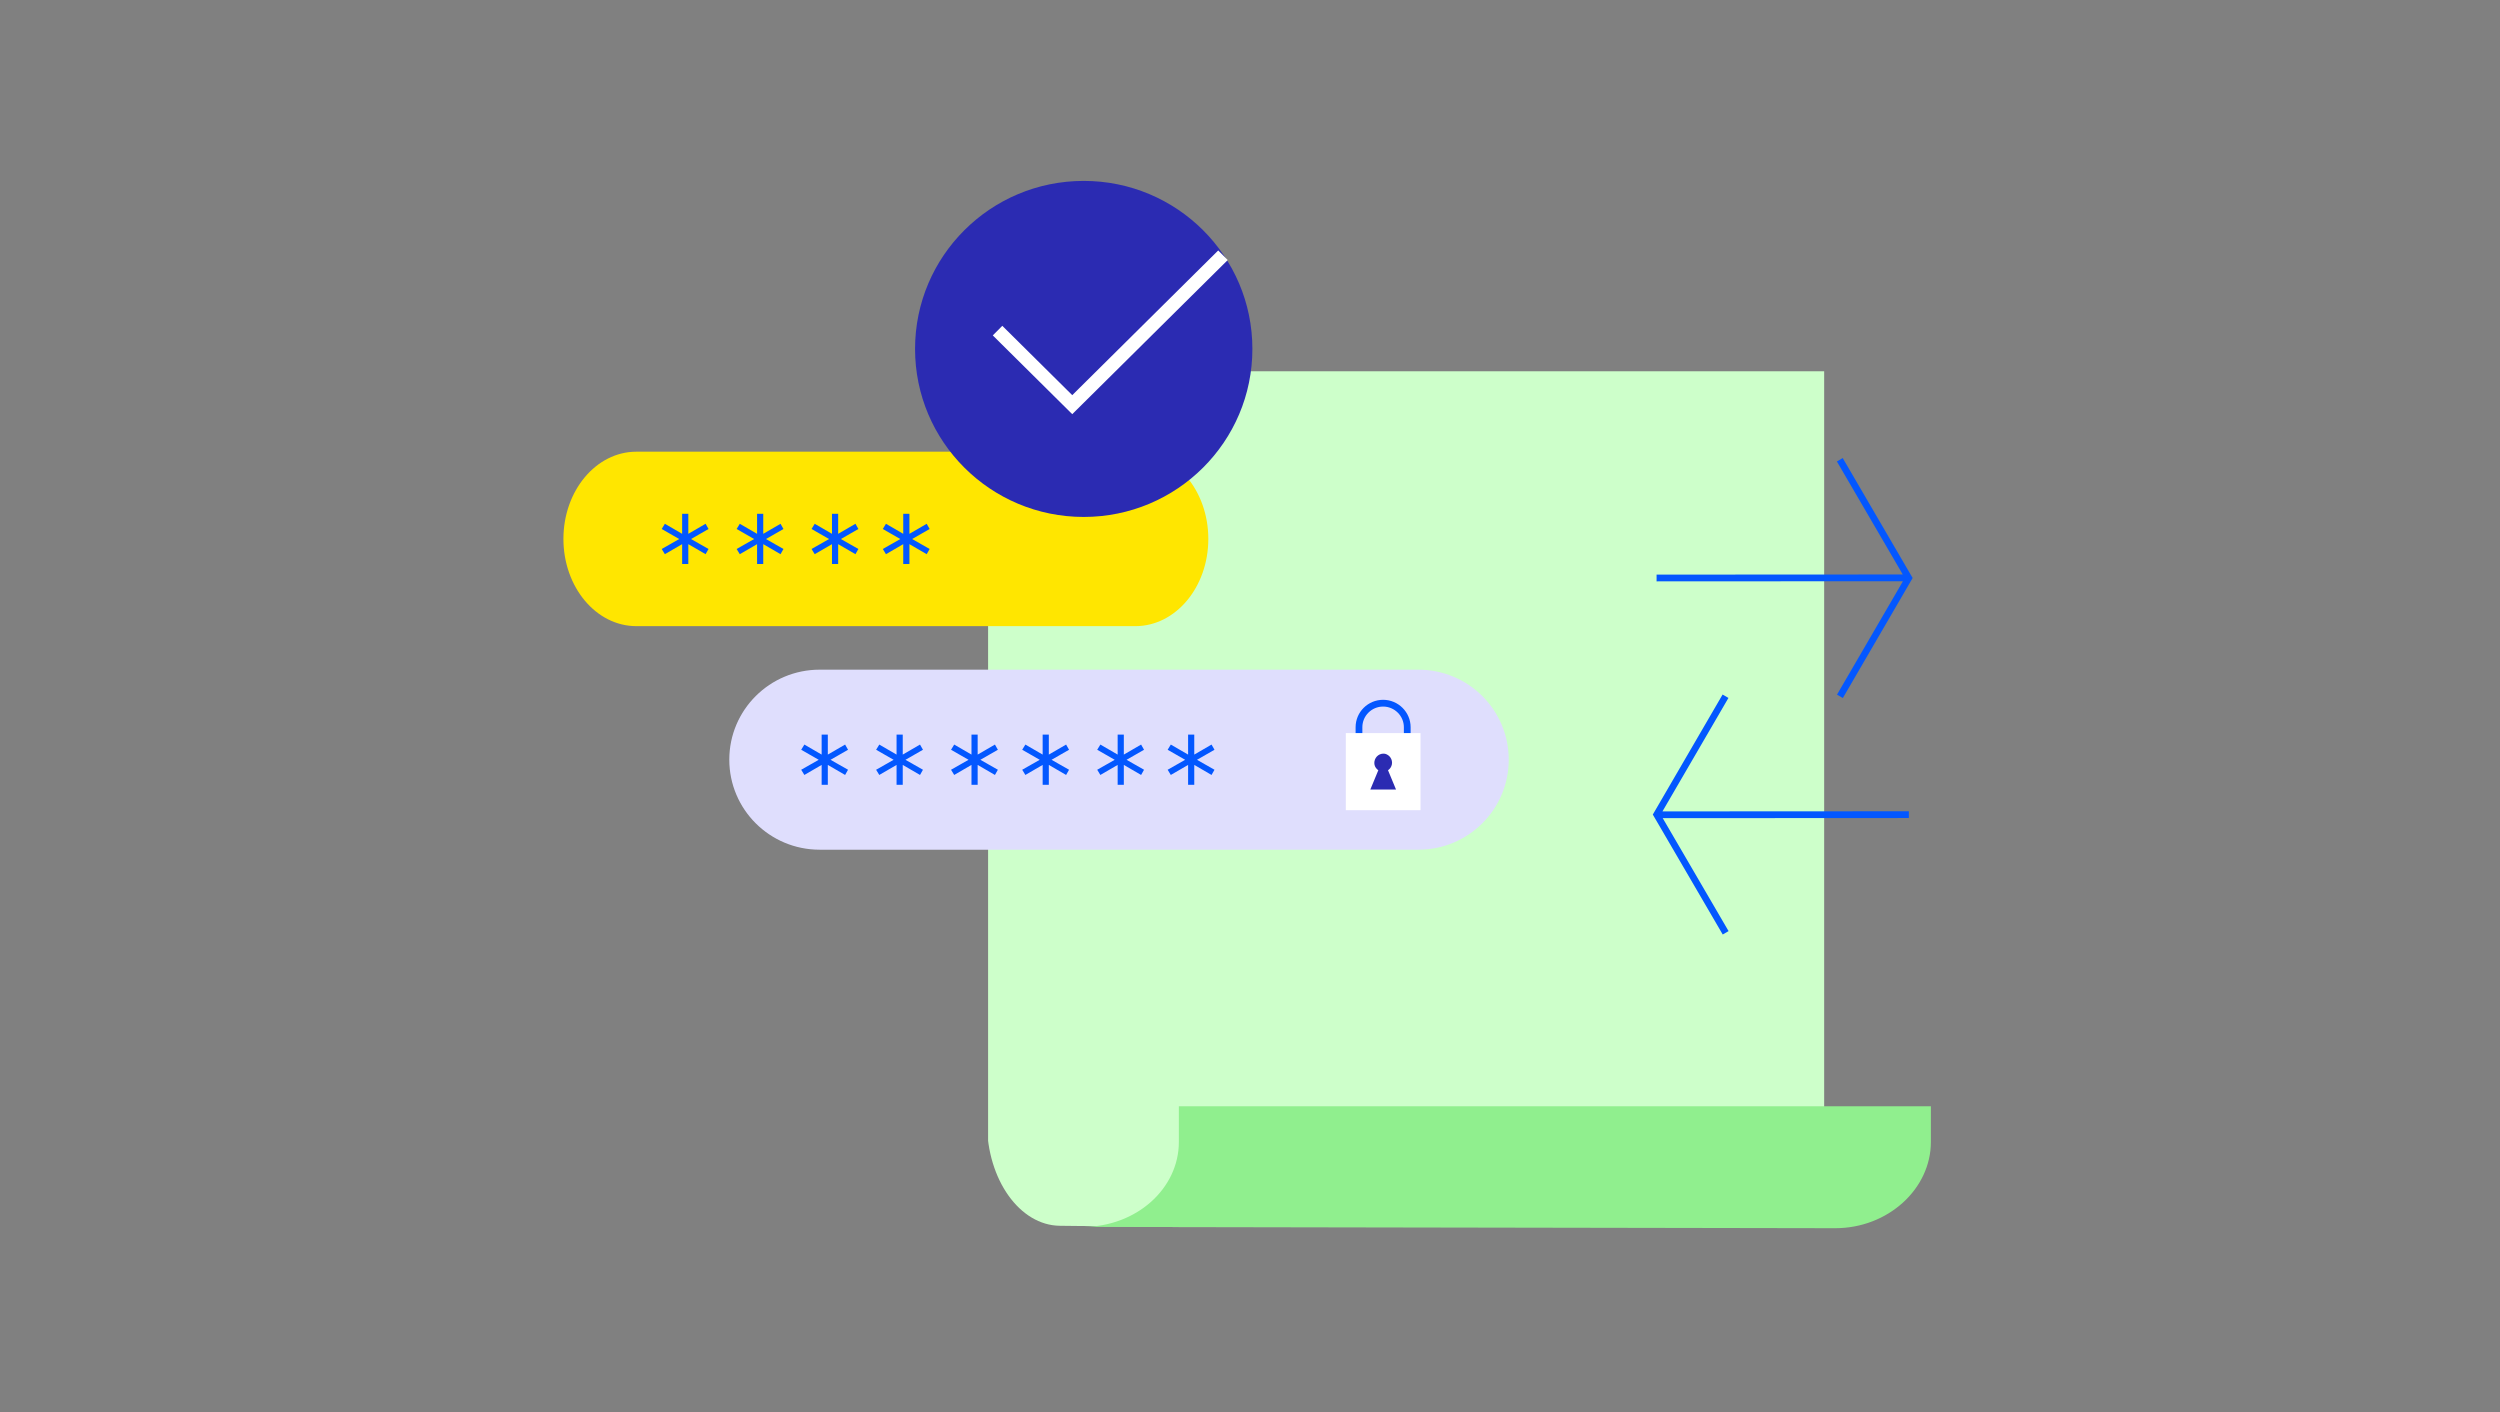
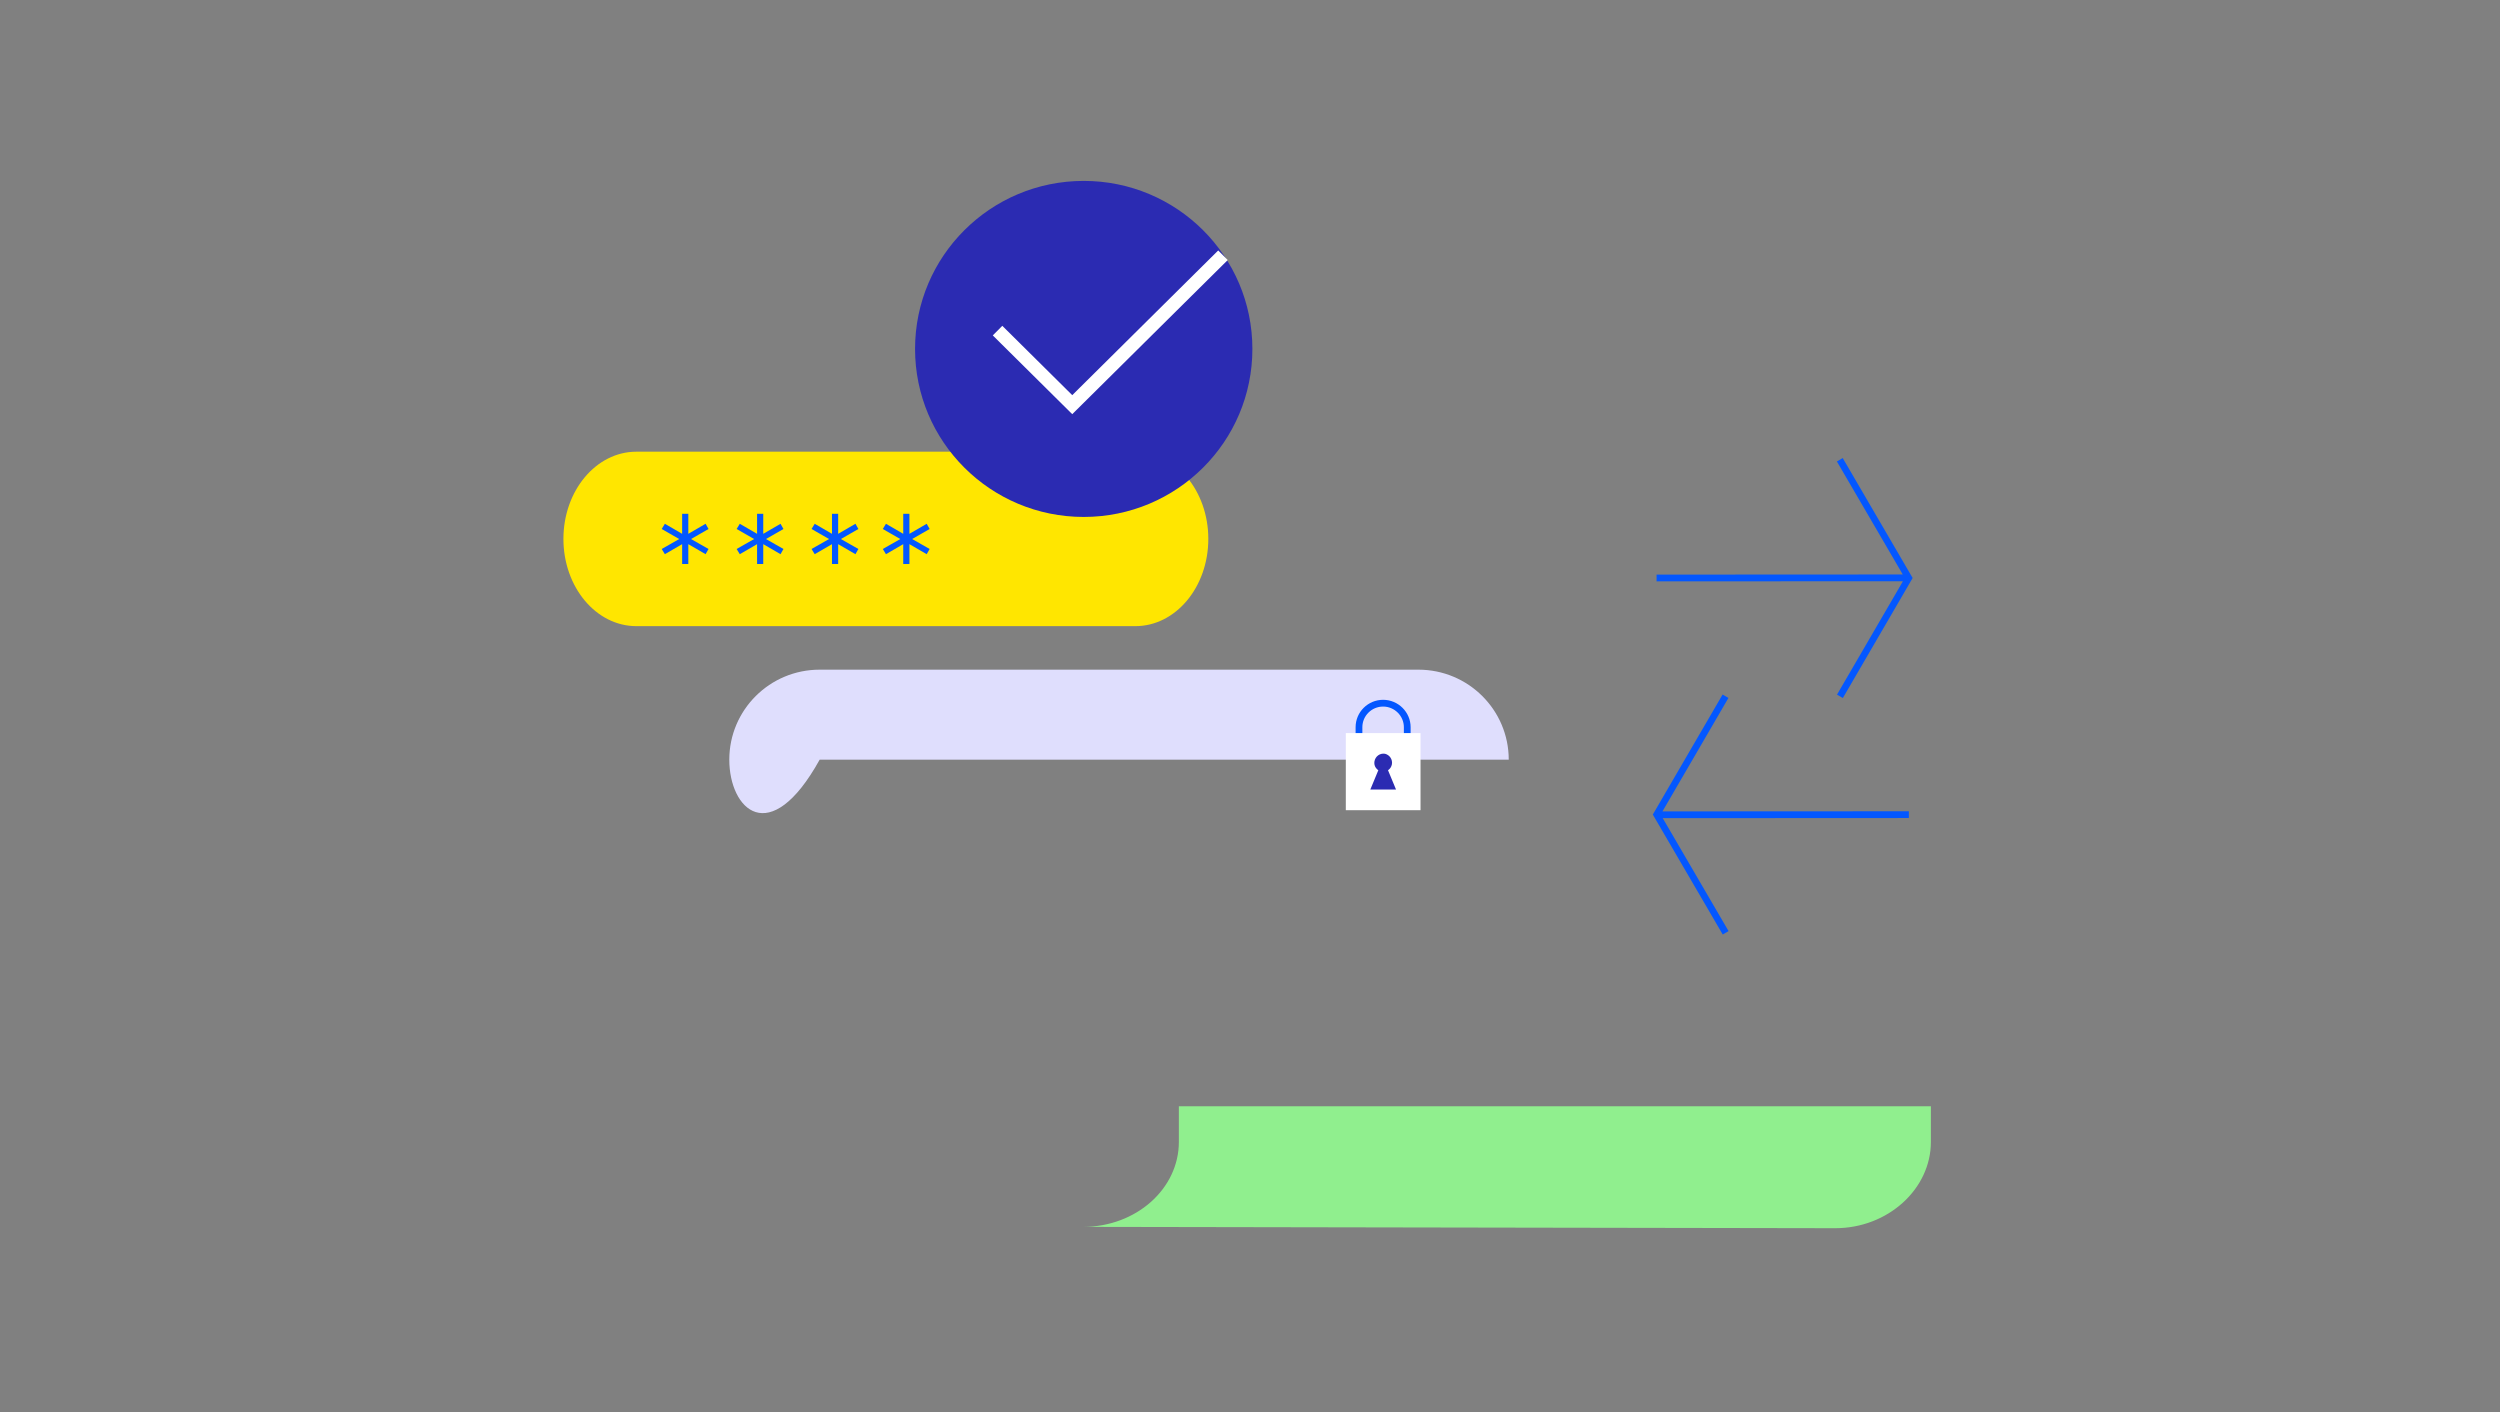
<svg xmlns="http://www.w3.org/2000/svg" width="370" height="209" fill="none" viewBox="0 0 370 209">
  <rect x="0" y="0" width="370" height="209" fill="#808080" stroke="none" />
  <g clip-path="url(#a)">
-     <path fill="#CDFFCA" d="M269.977 54.948V181.607H174.081L156.859 181.415C150.923 181.353 146.117 174.61 146.068 166.269L145.932 143.165V54.948H269.971H269.977Z" />
    <path fill="#90EF8E" d="M174.471 163.729V169.005C174.471 175.947 168.133 181.576 160.312 181.576L271.614 181.774C279.434 181.774 285.772 175.947 285.772 169.005V163.729H174.471Z" />
    <path stroke="#0357FF" d="M282.51 120.568 245.182 120.588M255.396 138.055 245.194 120.554 255.377 103.043M245.174 85.542 282.503 85.522M272.29 68.044 282.492 85.544 272.309 103.056" />
  </g>
-   <path fill="#DFDEFD" d="M121.309 99.111H209.919C217.308 99.111 223.293 105.073 223.293 112.434C223.293 119.794 217.308 125.756 209.919 125.756H121.309C113.921 125.756 107.936 119.794 107.936 112.434C107.936 105.073 113.921 99.111 121.309 99.111Z" />
+   <path fill="#DFDEFD" d="M121.309 99.111H209.919C217.308 99.111 223.293 105.073 223.293 112.434H121.309C113.921 125.756 107.936 119.794 107.936 112.434C107.936 105.073 113.921 99.111 121.309 99.111Z" />
  <path stroke="#0357FF" d="M201.129 109.474V107.631C201.129 105.66 202.737 104.072 204.701 104.072C206.665 104.072 208.273 105.674 208.273 107.631V109.46" />
  <path fill="#fff" d="M210.238 108.496H199.18V119.909H210.238V108.496Z" />
  <path fill="#2B2BB2" d="M206.609 116.846L205.427 113.997C206.053 113.571 206.21 112.735 205.783 112.111C205.598 111.842 205.313 111.643 204.986 111.558C204.246 111.43 203.549 111.927 203.421 112.678C203.364 113.004 203.421 113.344 203.62 113.628C203.719 113.77 203.848 113.897 203.99 113.997L202.809 116.846H206.623H206.609Z" />
-   <path fill="#0357FF" d="M118.578 110.965 119.046 110.195 121.603 111.68V108.721H122.517V111.68L125.075 110.195 125.51 110.965 122.92 112.45 125.51 113.924 125.075 114.693 122.517 113.208V116.146H121.603V113.208L119.046 114.693 118.578 113.924 121.168 112.45 118.578 110.965ZM129.666 110.965 130.134 110.195 132.691 111.68V108.721H133.605V111.68L136.162 110.195 136.598 110.965 134.008 112.45 136.598 113.924 136.162 114.693 133.605 113.208V116.146H132.691V113.208L130.134 114.693 129.666 113.924 132.256 112.45 129.666 110.965ZM140.754 110.965 141.222 110.195 143.779 111.68V108.721H144.693V111.68L147.25 110.195 147.686 110.965 145.096 112.45 147.686 113.924 147.25 114.693 144.693 113.208V116.146H143.779V113.208L141.222 114.693 140.754 113.924 143.344 112.45 140.754 110.965ZM151.287 110.965 151.755 110.195 154.312 111.68V108.721H155.226V111.68L157.784 110.195 158.219 110.965 155.629 112.45 158.219 113.924 157.784 114.693 155.226 113.208V116.146H154.312V113.208L151.755 114.693 151.287 113.924 153.877 112.45 151.287 110.965ZM162.387 110.965 162.855 110.195 165.412 111.68V108.721H166.326V111.68L168.883 110.195 169.318 110.965 166.729 112.45 169.318 113.924 168.883 114.693 166.326 113.208V116.146H165.412V113.208L162.855 114.693 162.387 113.924 164.977 112.45 162.387 110.965ZM172.812 110.965 173.28 110.195 175.838 111.68V108.721H176.752V111.68L179.309 110.195 179.744 110.965 177.154 112.45 179.744 113.924 179.309 114.693 176.752 113.208V116.146H175.838V113.208L173.28 114.693 172.812 113.924 175.402 112.45 172.812 110.965Z" />
  <path fill="#FFE600" d="M94.187 66.85H168.031C173.998 66.85 178.831 72.627 178.831 79.76C178.831 86.892 173.998 92.67 168.031 92.67H94.187C88.22 92.67 83.387 86.892 83.387 79.76C83.387 72.627 88.22 66.85 94.187 66.85Z" />
  <path fill="#0357FF" d="M97.932 78.291 98.4 77.521 100.957 79.006V76.047H101.871V79.006L104.428 77.521 104.863 78.291 102.273 79.776 104.863 81.25 104.428 82.02 101.871 80.535V83.472H100.957V80.535L98.4 82.02 97.932 81.25 100.521 79.776 97.932 78.291ZM109.021 78.291 109.489 77.521 112.047 79.006V76.047H112.961V79.006L115.518 77.521 115.953 78.291 113.363 79.776 115.953 81.25 115.518 82.02 112.961 80.535V83.472H112.047V80.535L109.489 82.02 109.021 81.25 111.611 79.776 109.021 78.291ZM120.109 78.291 120.577 77.521 123.134 79.006V76.047H124.049V79.006L126.606 77.521 127.041 78.291 124.451 79.776 127.041 81.25 126.606 82.02 124.049 80.535V83.472H123.134V80.535L120.577 82.02 120.109 81.25 122.699 79.776 120.109 78.291ZM130.654 78.291 131.122 77.521 133.679 79.006V76.047H134.593V79.006L137.151 77.521 137.586 78.291 134.996 79.776 137.586 81.25 137.151 82.02 134.593 80.535V83.472H133.679V80.535L131.122 82.02 130.654 81.25 133.244 79.776 130.654 78.291Z" />
  <path fill="#2B2BB2" d="M160.39 26.774C174.178 26.774 185.353 37.907 185.353 51.641C185.353 65.375 174.178 76.508 160.39 76.508C146.603 76.508 135.428 65.375 135.428 51.641C135.428 37.907 146.603 26.774 160.39 26.774Z" />
  <path stroke="#fff" stroke-width="2" d="M181 37.776L158.693 59.89L147.637 48.931" />
  <defs>
    <clipPath id="a">
      <path fill="#fff" d="M0 0H140.374V126.826H0z" transform="translate(146.238 54.948)" />
    </clipPath>
  </defs>
</svg>